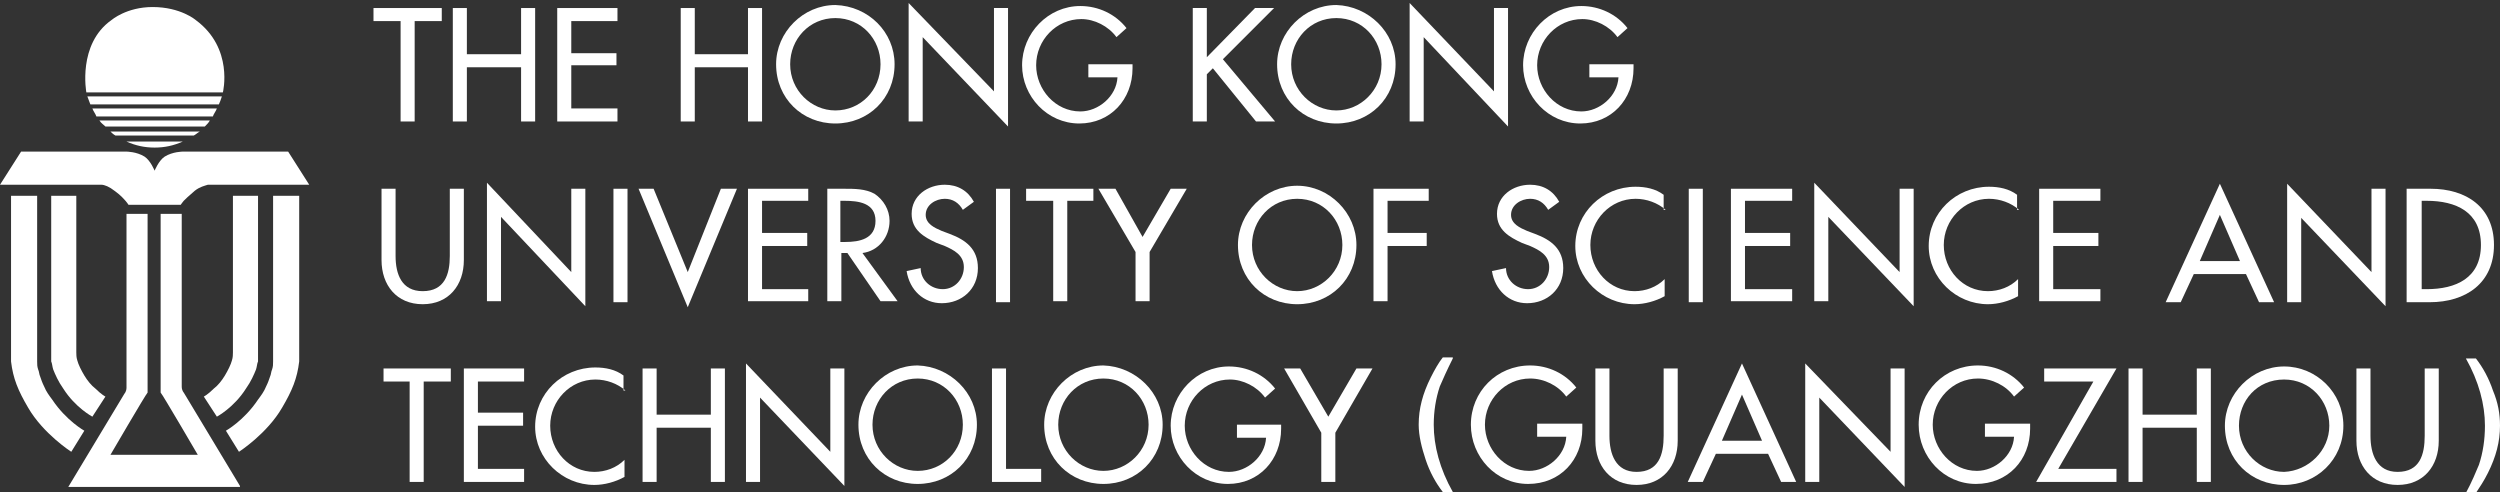
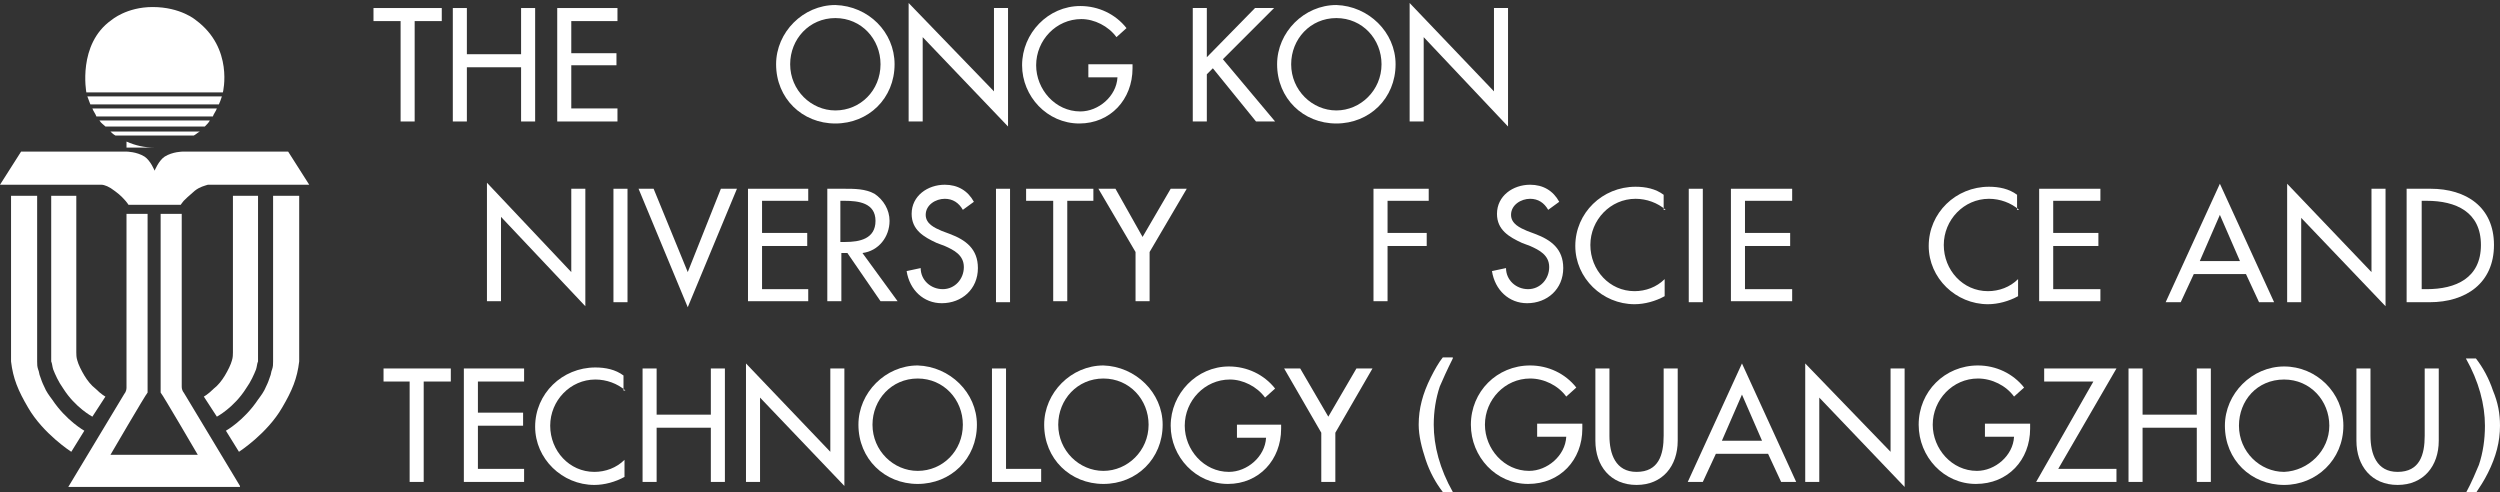
<svg xmlns="http://www.w3.org/2000/svg" version="1.1" id="图层_1" x="0px" y="0px" viewBox="0 0 249 49" style="enable-background:new 0 0 249 49;" xml:space="preserve">
  <rect x="0" y="0" width="249" height="49" fill="#333333" stroke="none" />
  <style type="text/css">
	.st0{fill:#FFFFFF;}
</style>
  <path class="st0" d="M23.9,48.4l-5.6-9.3c0,0-0.2-0.2-0.2-0.6v-0.2v-0.5V21.3h-2.1v17.3v0.5c0.2,0.2,3.7,6.2,3.7,6.2H11  c0,0,3.5-6,3.7-6.2v-0.5V21.3h-2.1v16.6v0.5v0.2c0,0.4-0.2,0.6-0.2,0.6l-5.6,9.3H23.9z" />
  <path class="st0" d="M22.2,9.2c0,0,1.1-4.4-2.7-7.2c0,0-1.5-1.3-4.3-1.3c-2.6,0-4.1,1.3-4.1,1.3C7.7,4.4,8.6,9.2,8.6,9.2H22.2z" />
  <path class="st0" d="M9,10.4h12.8c0.1-0.2,0.2-0.5,0.3-0.8H8.7C8.8,9.9,8.9,10.1,9,10.4" />
  <path class="st0" d="M21.6,10.8H9.2c0.1,0.3,0.3,0.5,0.4,0.8h11.6C21.3,11.3,21.5,11.1,21.6,10.8" />
  <path class="st0" d="M10.5,12.6h9.9c0.2-0.2,0.4-0.4,0.5-0.6H9.9C10.1,12.3,10.3,12.4,10.5,12.6" />
  <path class="st0" d="M11.5,13.5h7.8c0.2-0.1,0.4-0.3,0.6-0.4h-8.9C11.1,13.2,11.3,13.4,11.5,13.5" />
-   <path class="st0" d="M12.6,14.1c0.9,0.4,1.8,0.6,2.8,0.6c1,0,1.9-0.2,2.8-0.6H12.6z" />
+   <path class="st0" d="M12.6,14.1c0.9,0.4,1.8,0.6,2.8,0.6H12.6z" />
  <path class="st0" d="M28.7,15.1H18.2c0,0-1,0-1.8,0.5c-0.6,0.4-1,1.4-1,1.4h0c0,0-0.4-1-1-1.4c-0.8-0.5-1.8-0.5-1.8-0.5H2.1L0,18.4  h9.6c0,0,0.3,0,0.5,0c0.3,0,0.8,0.2,1.3,0.6c0.7,0.5,0.9,0.8,1.1,1c0.1,0.1,0.3,0.4,0.3,0.4h2.4h0.3h0.8H18c0,0,0.2-0.3,0.3-0.4  c0.2-0.2,0.4-0.4,1.1-1c0.5-0.4,1-0.5,1.3-0.6c0.2,0,0.5,0,0.5,0h9.6L28.7,15.1z" />
  <path class="st0" d="M1.1,19.5v15.8v0.2c0,0.2,0,0.3,0,0.5c0.2,1.7,0.7,2.9,1.7,4.6c1.5,2.6,4.3,4.4,4.3,4.4l1.3-2.1  c0,0-1.8-1-3.2-3.1c-0.3-0.4-0.6-0.8-0.8-1.3c-0.2-0.4-0.3-0.7-0.4-1c-0.1-0.2-0.1-0.5-0.2-0.7c-0.1-0.3-0.1-0.5-0.1-0.8  c0-0.1,0-0.5,0-0.5v-0.1V19.5H1.1z" />
  <path class="st0" d="M5.1,19.5v15.9c0,0,0,0.1,0,0.1c0,0.1,0,0.2,0,0.3c0,0.1,0,0.1,0,0.2c0.1,0.2,0.1,0.5,0.2,0.8  c0.2,0.5,0.5,1.2,1,1.9c1.2,1.9,2.9,2.8,2.9,2.8l1.3-2c0,0-0.4-0.2-1-0.8c-0.4-0.3-0.8-0.8-1.1-1.3c-0.3-0.5-0.6-1.1-0.7-1.5  c-0.1-0.3-0.1-0.6-0.1-0.8c0-0.1,0-0.2,0-0.2V19.5H5.1z" />
  <path class="st0" d="M29.8,19.5v15.8v0.2c0,0.2,0,0.3,0,0.5c-0.2,1.7-0.7,2.9-1.7,4.6c-1.5,2.6-4.3,4.4-4.3,4.4l-1.3-2.1  c0,0,1.8-1,3.2-3.1c0.3-0.4,0.6-0.8,0.8-1.3c0.2-0.4,0.3-0.7,0.4-1c0.1-0.2,0.1-0.5,0.2-0.7c0.1-0.3,0.1-0.5,0.1-0.8  c0-0.1,0-0.5,0-0.5v-0.1V19.5H29.8z" />
  <path class="st0" d="M25.7,19.5v15.9c0,0,0,0.1,0,0.1c0,0.1,0,0.2,0,0.3c0,0.1,0,0.1,0,0.2c-0.1,0.2-0.1,0.5-0.2,0.8  c-0.2,0.5-0.5,1.2-1,1.9c-1.2,1.9-2.9,2.8-2.9,2.8l-1.3-2c0,0,0.4-0.2,1-0.8c0.4-0.3,0.8-0.8,1.1-1.3c0.3-0.5,0.6-1.1,0.7-1.5  c0.1-0.3,0.1-0.6,0.1-0.8c0-0.1,0-0.2,0-0.2V19.5H25.7z" />
  <polygon class="st0" points="42.2,48 40.8,48 40.8,38 38.2,38 38.2,36.7 44.9,36.7 44.9,38 42.2,38 " />
  <polygon class="st0" points="46.2,36.7 52.2,36.7 52.2,38 47.6,38 47.6,41.1 52.1,41.1 52.1,42.4 47.6,42.4 47.6,46.7 52.2,46.7   52.2,48 46.2,48 " />
  <path class="st0" d="M62.3,38.9c-0.8-0.7-1.9-1.1-3-1.1c-2.5,0-4.5,2.1-4.5,4.6c0,2.5,1.9,4.6,4.4,4.6c1.1,0,2.2-0.4,3-1.2v1.7  c-0.9,0.5-2,0.8-3,0.8c-3.2,0-5.9-2.6-5.9-5.8c0-3.3,2.7-5.9,6-5.9c1,0,2,0.2,2.8,0.8V38.9z" />
  <polygon class="st0" points="70.8,41.3 70.8,36.7 72.2,36.7 72.2,48 70.8,48 70.8,42.6 65.4,42.6 65.4,48 64,48 64,36.7 65.4,36.7   65.4,41.3 " />
  <polygon class="st0" points="74.3,36.2 82.7,45 82.7,36.7 84.1,36.7 84.1,48.4 75.7,39.6 75.7,48 74.3,48 " />
  <path class="st0" d="M97.3,42.3c0,3.4-2.6,5.9-5.9,5.9c-3.3,0-5.9-2.5-5.9-5.9c0-3.2,2.7-5.9,5.9-5.9C94.6,36.5,97.3,39.1,97.3,42.3   M95.9,42.3c0-2.5-1.9-4.6-4.5-4.6c-2.6,0-4.5,2.1-4.5,4.6c0,2.6,2.1,4.6,4.5,4.6C93.9,46.9,95.9,44.9,95.9,42.3" />
  <polygon class="st0" points="100.2,46.7 103.7,46.7 103.7,48 98.8,48 98.8,36.7 100.2,36.7 " />
  <path class="st0" d="M115.8,42.3c0,3.4-2.6,5.9-5.9,5.9c-3.3,0-5.9-2.5-5.9-5.9c0-3.2,2.7-5.9,5.9-5.9  C113.1,36.5,115.8,39.1,115.8,42.3 M114.4,42.3c0-2.5-1.9-4.6-4.5-4.6c-2.6,0-4.5,2.1-4.5,4.6c0,2.6,2.1,4.6,4.5,4.6  C112.3,46.9,114.4,44.9,114.4,42.3" />
  <path class="st0" d="M127.6,42.3v0.4c0,3.1-2.2,5.5-5.3,5.5c-3.2,0-5.7-2.7-5.7-5.8c0-3.2,2.6-5.9,5.8-5.9c1.8,0,3.5,0.8,4.6,2.2  l-1,0.9c-0.8-1.1-2.2-1.8-3.5-1.8c-2.5,0-4.5,2.1-4.5,4.6c0,2.4,1.9,4.6,4.4,4.6c1.8,0,3.6-1.5,3.7-3.4h-2.9v-1.3H127.6z" />
  <polygon class="st0" points="127.9,36.7 129.5,36.7 132.3,41.5 135.1,36.7 136.7,36.7 133,43.1 133,48 131.6,48 131.6,43.1 " />
  <polygon class="st0" points="41.3,12.1 39.9,12.1 39.9,2.1 37.2,2.1 37.2,0.8 44,0.8 44,2.1 41.3,2.1 " />
  <polygon class="st0" points="51.9,5.4 51.9,0.8 53.3,0.8 53.3,12.1 51.9,12.1 51.9,6.7 46.5,6.7 46.5,12.1 45.1,12.1 45.1,0.8   46.5,0.8 46.5,5.4 " />
  <polygon class="st0" points="55.5,0.8 61.5,0.8 61.5,2.1 56.9,2.1 56.9,5.3 61.4,5.3 61.4,6.5 56.9,6.5 56.9,10.8 61.5,10.8   61.5,12.1 55.5,12.1 " />
-   <polygon class="st0" points="74.5,5.4 74.5,0.8 75.9,0.8 75.9,12.1 74.5,12.1 74.5,6.7 69.2,6.7 69.2,12.1 67.8,12.1 67.8,0.8   69.2,0.8 69.2,5.4 " />
  <path class="st0" d="M89.1,6.4c0,3.4-2.6,5.9-5.9,5.9c-3.3,0-5.9-2.5-5.9-5.9c0-3.2,2.7-5.9,5.9-5.9C86.5,0.6,89.1,3.2,89.1,6.4   M87.7,6.4c0-2.5-1.9-4.6-4.5-4.6c-2.6,0-4.5,2.1-4.5,4.6c0,2.6,2.1,4.6,4.5,4.6C85.7,11,87.7,9,87.7,6.4" />
  <polygon class="st0" points="90.5,0.3 99,9.1 99,0.8 100.4,0.8 100.4,12.6 91.9,3.7 91.9,12.1 90.5,12.1 " />
  <path class="st0" d="M112.8,6.4v0.4c0,3.1-2.2,5.5-5.3,5.5c-3.2,0-5.7-2.7-5.7-5.8c0-3.2,2.6-5.9,5.8-5.9c1.8,0,3.5,0.8,4.6,2.2  l-1,0.9c-0.8-1.1-2.2-1.8-3.5-1.8c-2.5,0-4.5,2.1-4.5,4.6c0,2.4,1.9,4.6,4.4,4.6c1.8,0,3.6-1.5,3.7-3.4h-2.9V6.4H112.8z" />
  <polygon class="st0" points="125,0.8 126.9,0.8 121.8,5.9 127,12.1 125.1,12.1 120.8,6.8 120.2,7.4 120.2,12.1 118.8,12.1   118.8,0.8 120.2,0.8 120.2,5.7 " />
  <path class="st0" d="M139,6.4c0,3.4-2.6,5.9-5.9,5.9c-3.3,0-5.9-2.5-5.9-5.9c0-3.2,2.7-5.9,5.9-5.9C136.3,0.6,139,3.2,139,6.4   M137.6,6.4c0-2.5-1.9-4.6-4.5-4.6c-2.6,0-4.5,2.1-4.5,4.6c0,2.6,2.1,4.6,4.5,4.6C135.5,11,137.6,9,137.6,6.4" />
  <polygon class="st0" points="140.4,0.3 148.8,9.1 148.8,0.8 150.2,0.8 150.2,12.6 141.8,3.7 141.8,12.1 140.4,12.1 " />
-   <path class="st0" d="M162.7,6.4v0.4c0,3.1-2.2,5.5-5.3,5.5c-3.2,0-5.7-2.7-5.7-5.8c0-3.2,2.6-5.9,5.8-5.9c1.8,0,3.5,0.8,4.6,2.2  l-1,0.9c-0.8-1.1-2.2-1.8-3.5-1.8c-2.5,0-4.5,2.1-4.5,4.6c0,2.4,1.9,4.6,4.4,4.6c1.8,0,3.6-1.5,3.7-3.4h-2.9V6.4H162.7z" />
-   <path class="st0" d="M39.4,18.8v6.7c0,1.8,0.6,3.5,2.7,3.5c2.2,0,2.7-1.7,2.7-3.5v-6.7h1.4v7.1c0,2.5-1.5,4.4-4.1,4.4  c-2.6,0-4.1-1.9-4.1-4.4v-7.1H39.4z" />
  <polygon class="st0" points="48.5,18.2 56.9,27.1 56.9,18.8 58.3,18.8 58.3,30.5 49.9,21.6 49.9,30 48.5,30 " />
  <rect x="61.1" y="18.8" class="st0" width="1.4" height="11.3" />
  <polygon class="st0" points="68.5,27.1 71.8,18.8 73.4,18.8 68.5,30.6 63.6,18.8 65.1,18.8 " />
  <polygon class="st0" points="74.5,18.8 80.5,18.8 80.5,20 75.9,20 75.9,23.2 80.4,23.2 80.4,24.5 75.9,24.5 75.9,28.8 80.5,28.8   80.5,30 74.5,30 " />
  <path class="st0" d="M89.4,30h-1.7l-3.3-4.8h-0.6V30h-1.4V18.8h1.7c1,0,2.1,0,3,0.5c0.9,0.6,1.5,1.6,1.5,2.7c0,1.6-1.1,3-2.7,3.2  L89.4,30z M83.8,24.1h0.4c1.4,0,3-0.3,3-2.1c0-1.8-1.7-2-3.1-2h-0.4V24.1z" />
  <path class="st0" d="M95.9,20.9c-0.4-0.7-1-1.1-1.8-1.1c-0.9,0-1.9,0.6-1.9,1.6c0,0.9,0.9,1.3,1.6,1.6l0.8,0.3  c1.6,0.6,2.8,1.5,2.8,3.4c0,2.1-1.6,3.5-3.6,3.5c-1.8,0-3.2-1.3-3.5-3.2l1.4-0.3c0,1.2,1,2.1,2.2,2.1c1.2,0,2.1-1,2.1-2.2  c0-1.2-1-1.7-1.9-2.1l-0.8-0.3c-1.3-0.6-2.5-1.3-2.5-2.9c0-1.8,1.6-2.9,3.3-2.9c1.3,0,2.3,0.6,2.9,1.7L95.9,20.9z" />
  <rect x="99.2" y="18.8" class="st0" width="1.4" height="11.3" />
  <polygon class="st0" points="106.3,30 104.9,30 104.9,20 102.2,20 102.2,18.8 108.9,18.8 108.9,20 106.3,20 " />
  <polygon class="st0" points="109.4,18.8 111.1,18.8 113.8,23.6 116.6,18.8 118.2,18.8 114.5,25.1 114.5,30 113.1,30 113.1,25.1 " />
-   <path class="st0" d="M135.1,24.4c0,3.4-2.6,5.9-5.9,5.9c-3.3,0-5.9-2.5-5.9-5.9c0-3.2,2.7-5.9,5.9-5.9  C132.4,18.5,135.1,21.2,135.1,24.4 M133.7,24.4c0-2.5-1.9-4.6-4.5-4.6c-2.6,0-4.5,2.1-4.5,4.6c0,2.6,2.1,4.6,4.5,4.6  C131.6,29,133.7,27,133.7,24.4" />
  <polygon class="st0" points="138.2,20 138.2,23.2 142.1,23.2 142.1,24.5 138.2,24.5 138.2,30 136.8,30 136.8,18.8 142.3,18.8   142.3,20 " />
  <path class="st0" d="M154.2,20.9c-0.4-0.7-1-1.1-1.8-1.1c-0.9,0-1.9,0.6-1.9,1.6c0,0.9,0.9,1.3,1.6,1.6l0.8,0.3  c1.6,0.6,2.8,1.5,2.8,3.4c0,2.1-1.6,3.5-3.6,3.5c-1.8,0-3.2-1.3-3.5-3.2l1.4-0.3c0,1.2,1,2.1,2.2,2.1c1.2,0,2.1-1,2.1-2.2  c0-1.2-1-1.7-1.9-2.1l-0.8-0.3c-1.3-0.6-2.5-1.3-2.5-2.9c0-1.8,1.6-2.9,3.3-2.9c1.3,0,2.3,0.6,2.9,1.7L154.2,20.9z" />
  <path class="st0" d="M165.9,20.9c-0.8-0.7-1.9-1.1-3-1.1c-2.5,0-4.5,2.1-4.5,4.6c0,2.5,1.9,4.6,4.4,4.6c1.1,0,2.2-0.4,3-1.2v1.7  c-0.9,0.5-2,0.8-3,0.8c-3.2,0-5.9-2.6-5.9-5.8c0-3.3,2.7-5.9,6-5.9c1,0,2,0.2,2.8,0.8V20.9z" />
  <rect x="168.2" y="18.8" class="st0" width="1.4" height="11.3" />
  <polygon class="st0" points="172.4,18.8 178.5,18.8 178.5,20 173.8,20 173.8,23.2 178.3,23.2 178.3,24.5 173.8,24.5 173.8,28.8   178.5,28.8 178.5,30 172.4,30 " />
-   <polygon class="st0" points="180.7,18.2 189.2,27.1 189.2,18.8 190.6,18.8 190.6,30.5 182.1,21.6 182.1,30 180.7,30 " />
  <path class="st0" d="M201.1,20.9c-0.8-0.7-1.9-1.1-3-1.1c-2.5,0-4.5,2.1-4.5,4.6c0,2.5,1.9,4.6,4.4,4.6c1.1,0,2.2-0.4,3-1.2v1.7  c-0.9,0.5-2,0.8-3,0.8c-3.2,0-5.9-2.6-5.9-5.8c0-3.3,2.7-5.9,6-5.9c1,0,2,0.2,2.8,0.8V20.9z" />
  <polygon class="st0" points="203.1,18.8 209.2,18.8 209.2,20 204.5,20 204.5,23.2 209,23.2 209,24.5 204.5,24.5 204.5,28.8   209.2,28.8 209.2,30 203.1,30 " />
  <path class="st0" d="M218.5,27.3l-1.3,2.8h-1.5l5.4-11.8l5.4,11.8H225l-1.3-2.8H218.5z M221.1,21.4l-2,4.6h4L221.1,21.4z" />
  <polygon class="st0" points="227.8,18.3 236.2,27.1 236.2,18.8 237.6,18.8 237.6,30.5 229.2,21.7 229.2,30.1 227.8,30.1 " />
  <path class="st0" d="M239.8,18.8h2.3c3.5,0,6.3,1.8,6.3,5.6c0,3.8-2.8,5.7-6.4,5.7h-2.3V18.8z M241.2,28.8h0.5  c2.9,0,5.4-1.1,5.4-4.4c0-3.3-2.5-4.4-5.4-4.4h-0.5V28.8z" />
  <path class="st0" d="M157.6,42.3v0.4c0,3.1-2.2,5.5-5.4,5.5c-3.2,0-5.7-2.7-5.7-5.9c0-3.3,2.6-5.9,5.9-5.9c1.8,0,3.5,0.8,4.6,2.2  l-1,0.9c-0.8-1.1-2.2-1.8-3.6-1.8c-2.5,0-4.5,2.1-4.5,4.6c0,2.4,1.9,4.6,4.4,4.6c1.8,0,3.6-1.5,3.7-3.4h-2.9v-1.3H157.6z" />
  <path class="st0" d="M160.3,36.7v6.7c0,1.8,0.6,3.6,2.7,3.6c2.2,0,2.7-1.7,2.7-3.6v-6.7h1.4v7.2c0,2.5-1.5,4.4-4.1,4.4  c-2.6,0-4.1-1.9-4.1-4.4v-7.2H160.3z" />
  <path class="st0" d="M170.9,45.2l-1.3,2.8h-1.5l5.4-11.8l5.4,11.8h-1.5l-1.3-2.8H170.9z M173.5,39.3l-2,4.6h4L173.5,39.3z" />
  <polygon class="st0" points="179.8,36.2 188.3,45 188.3,36.7 189.7,36.7 189.7,48.5 181.2,39.6 181.2,48 179.8,48 " />
  <path class="st0" d="M202.2,42.3v0.4c0,3.1-2.2,5.5-5.4,5.5c-3.2,0-5.7-2.7-5.7-5.9c0-3.3,2.6-5.9,5.9-5.9c1.8,0,3.5,0.8,4.6,2.2  l-1,0.9c-0.8-1.1-2.2-1.8-3.6-1.8c-2.5,0-4.5,2.1-4.5,4.6c0,2.4,1.9,4.6,4.4,4.6c1.8,0,3.6-1.5,3.7-3.4h-2.9v-1.3H202.2z" />
  <polygon class="st0" points="210.8,46.7 210.8,48 202.8,48 208.5,38 203.6,38 203.6,36.7 210.8,36.7 205,46.7 " />
  <polygon class="st0" points="218.8,41.3 218.8,36.7 220.2,36.7 220.2,48 218.8,48 218.8,42.6 213.4,42.6 213.4,48 212,48 212,36.7   213.4,36.7 213.4,41.3 " />
  <path class="st0" d="M233.4,42.4c0,3.4-2.7,5.9-5.9,5.9c-3.3,0-5.9-2.5-5.9-5.9c0-3.2,2.7-5.9,5.9-5.9  C230.7,36.5,233.4,39.1,233.4,42.4 M232,42.4c0-2.5-1.9-4.6-4.5-4.6c-2.7,0-4.5,2.1-4.5,4.6c0,2.6,2.1,4.6,4.5,4.6  C229.9,46.9,232,44.9,232,42.4" />
  <path class="st0" d="M236.1,36.7v6.7c0,1.8,0.6,3.6,2.7,3.6c2.2,0,2.7-1.7,2.7-3.6v-6.7h1.4v7.2c0,2.5-1.5,4.4-4.1,4.4  c-2.6,0-4.1-1.9-4.1-4.4v-7.2H236.1z" />
  <path class="st0" d="M144.7,35.7c-0.6,1.2-1,2.1-1.3,2.8c-0.4,1.2-0.6,2.5-0.6,3.8c0,2.1,0.6,4.4,1.9,6.7h-1c-0.7-0.9-1.3-2-1.7-3.2  c-0.4-1.2-0.7-2.4-0.7-3.5c0-1.6,0.4-3.1,1.2-4.7c0.4-0.8,0.8-1.5,1.2-2H144.7z" />
  <path class="st0" d="M249,42.4c0,1.6-0.4,3.1-1.2,4.7c-0.4,0.8-0.8,1.4-1.2,2h-1c0.6-1.1,1-2.1,1.3-2.8c0.4-1.2,0.6-2.5,0.6-3.9  c0-2.1-0.6-4.4-1.9-6.7h1c0.7,0.9,1.3,2,1.7,3.2C248.8,40.1,249,41.2,249,42.4" />
</svg>